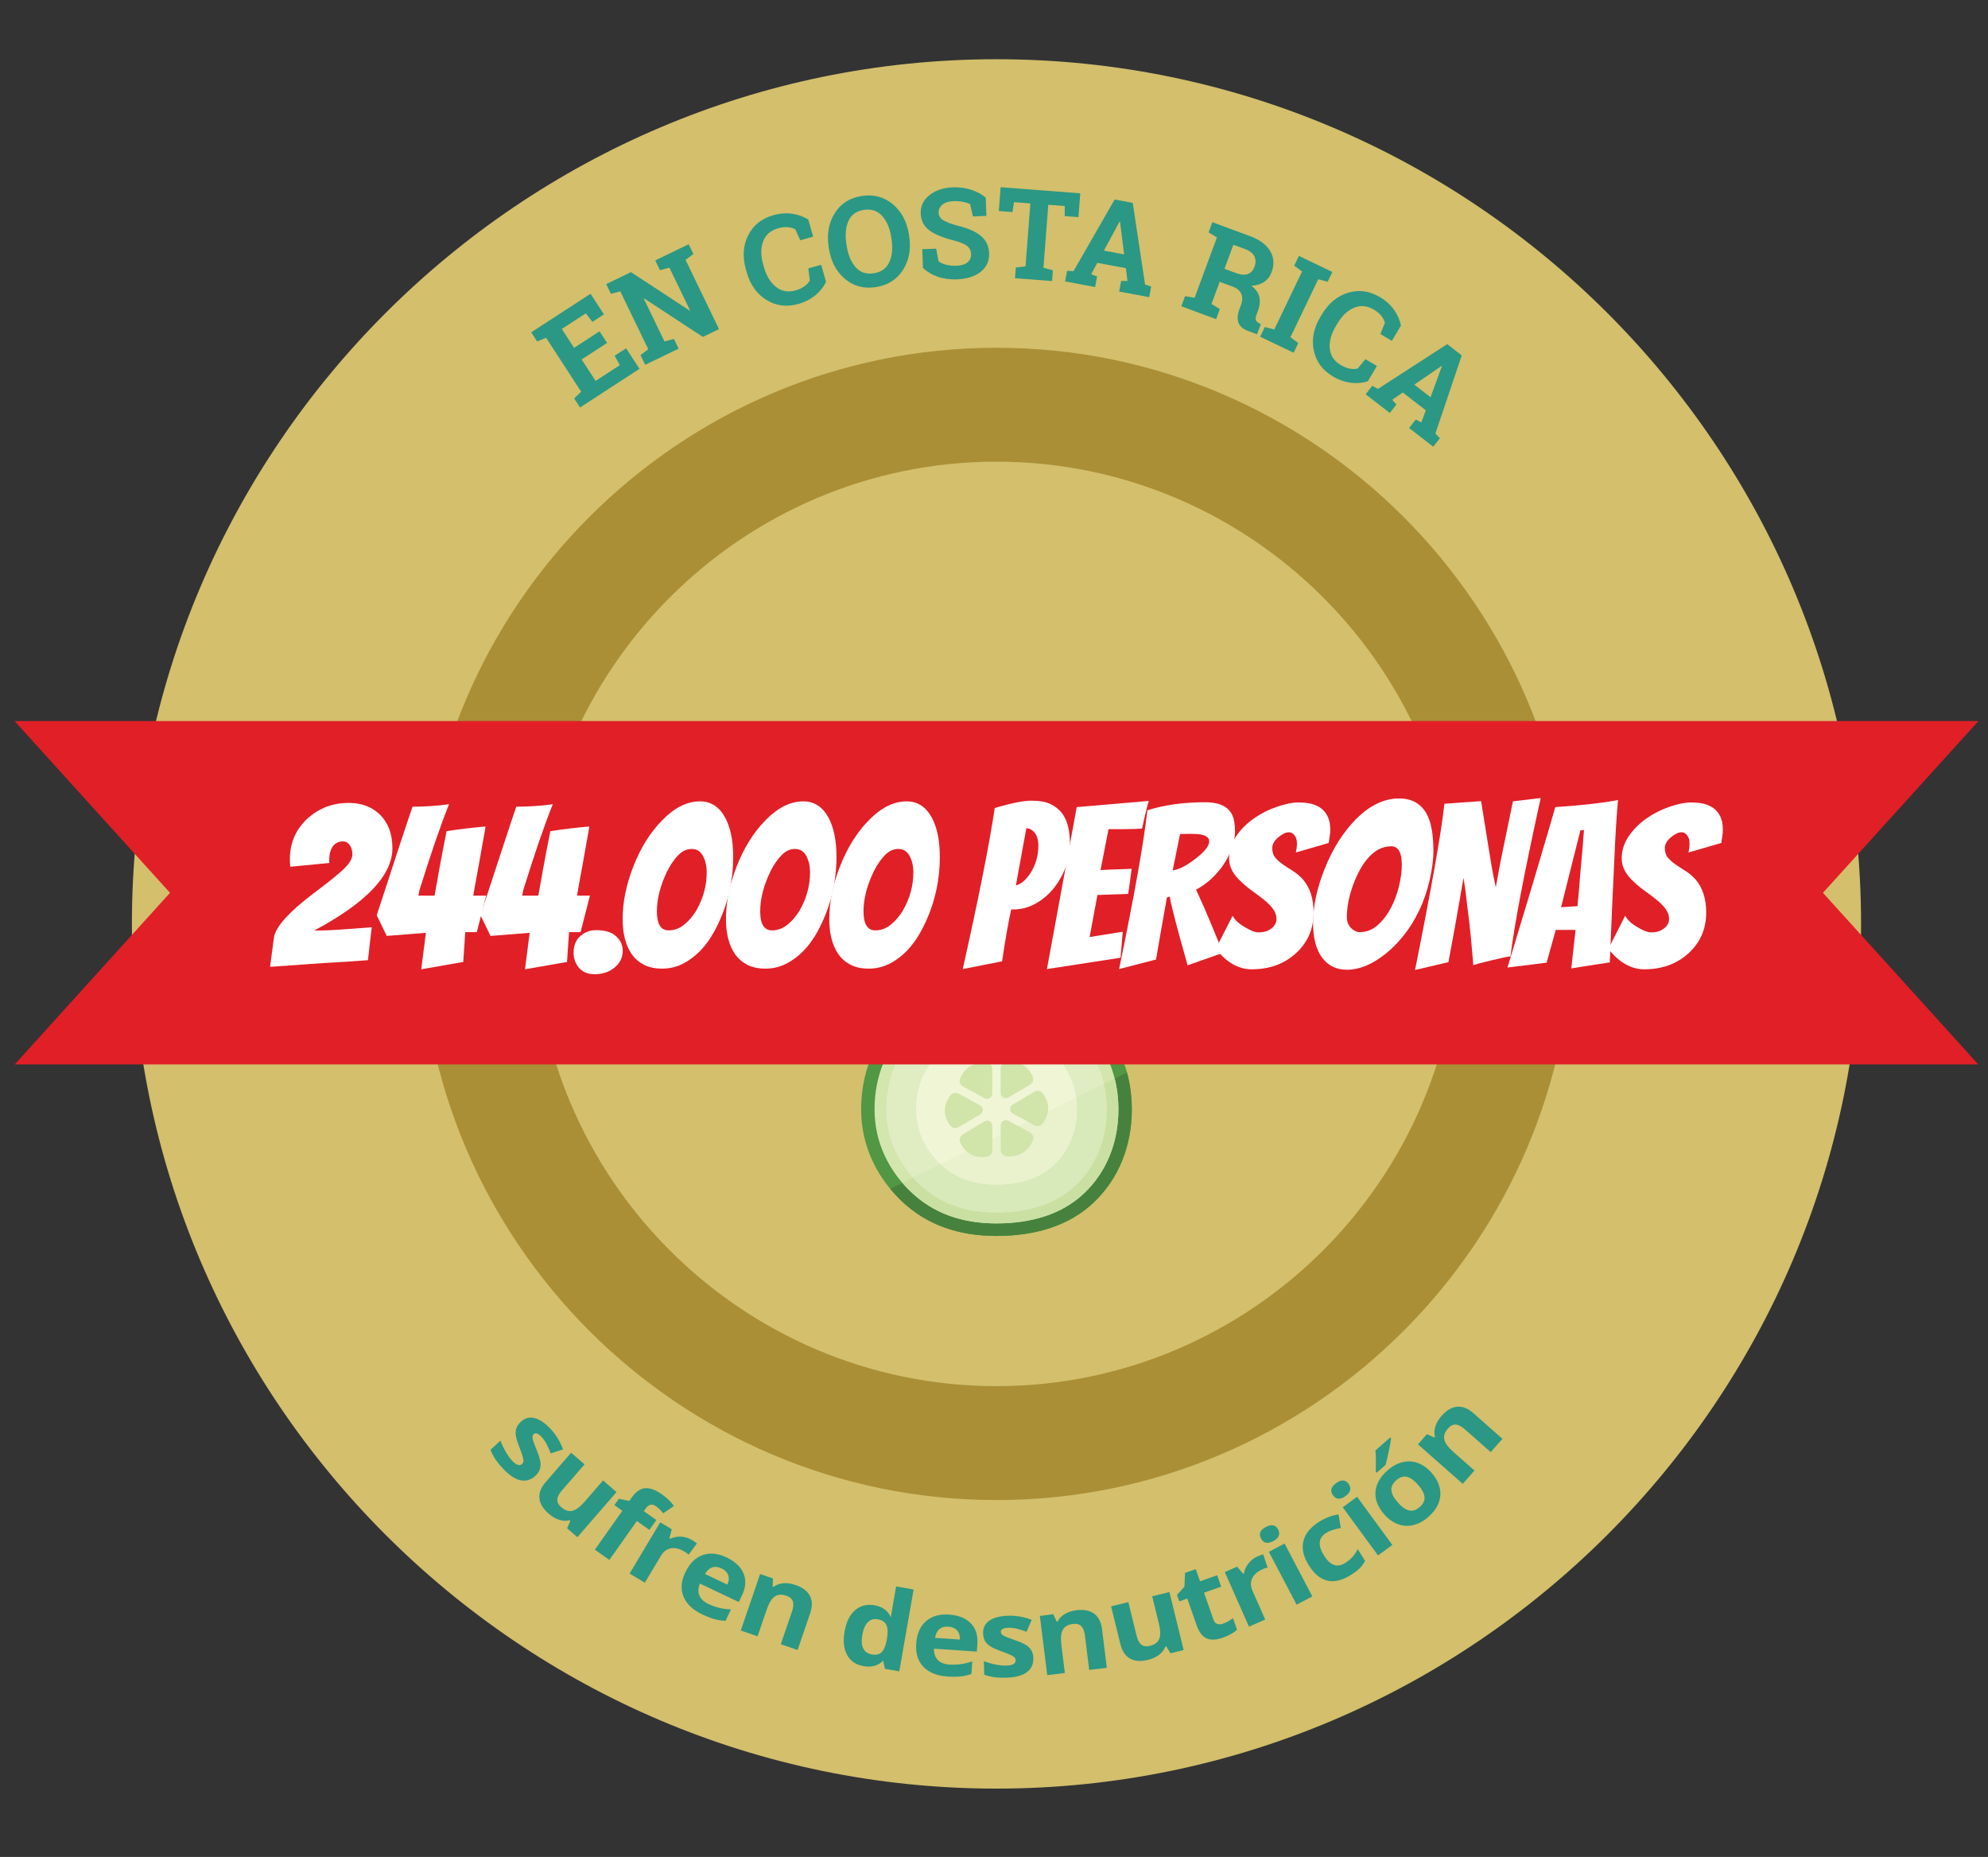
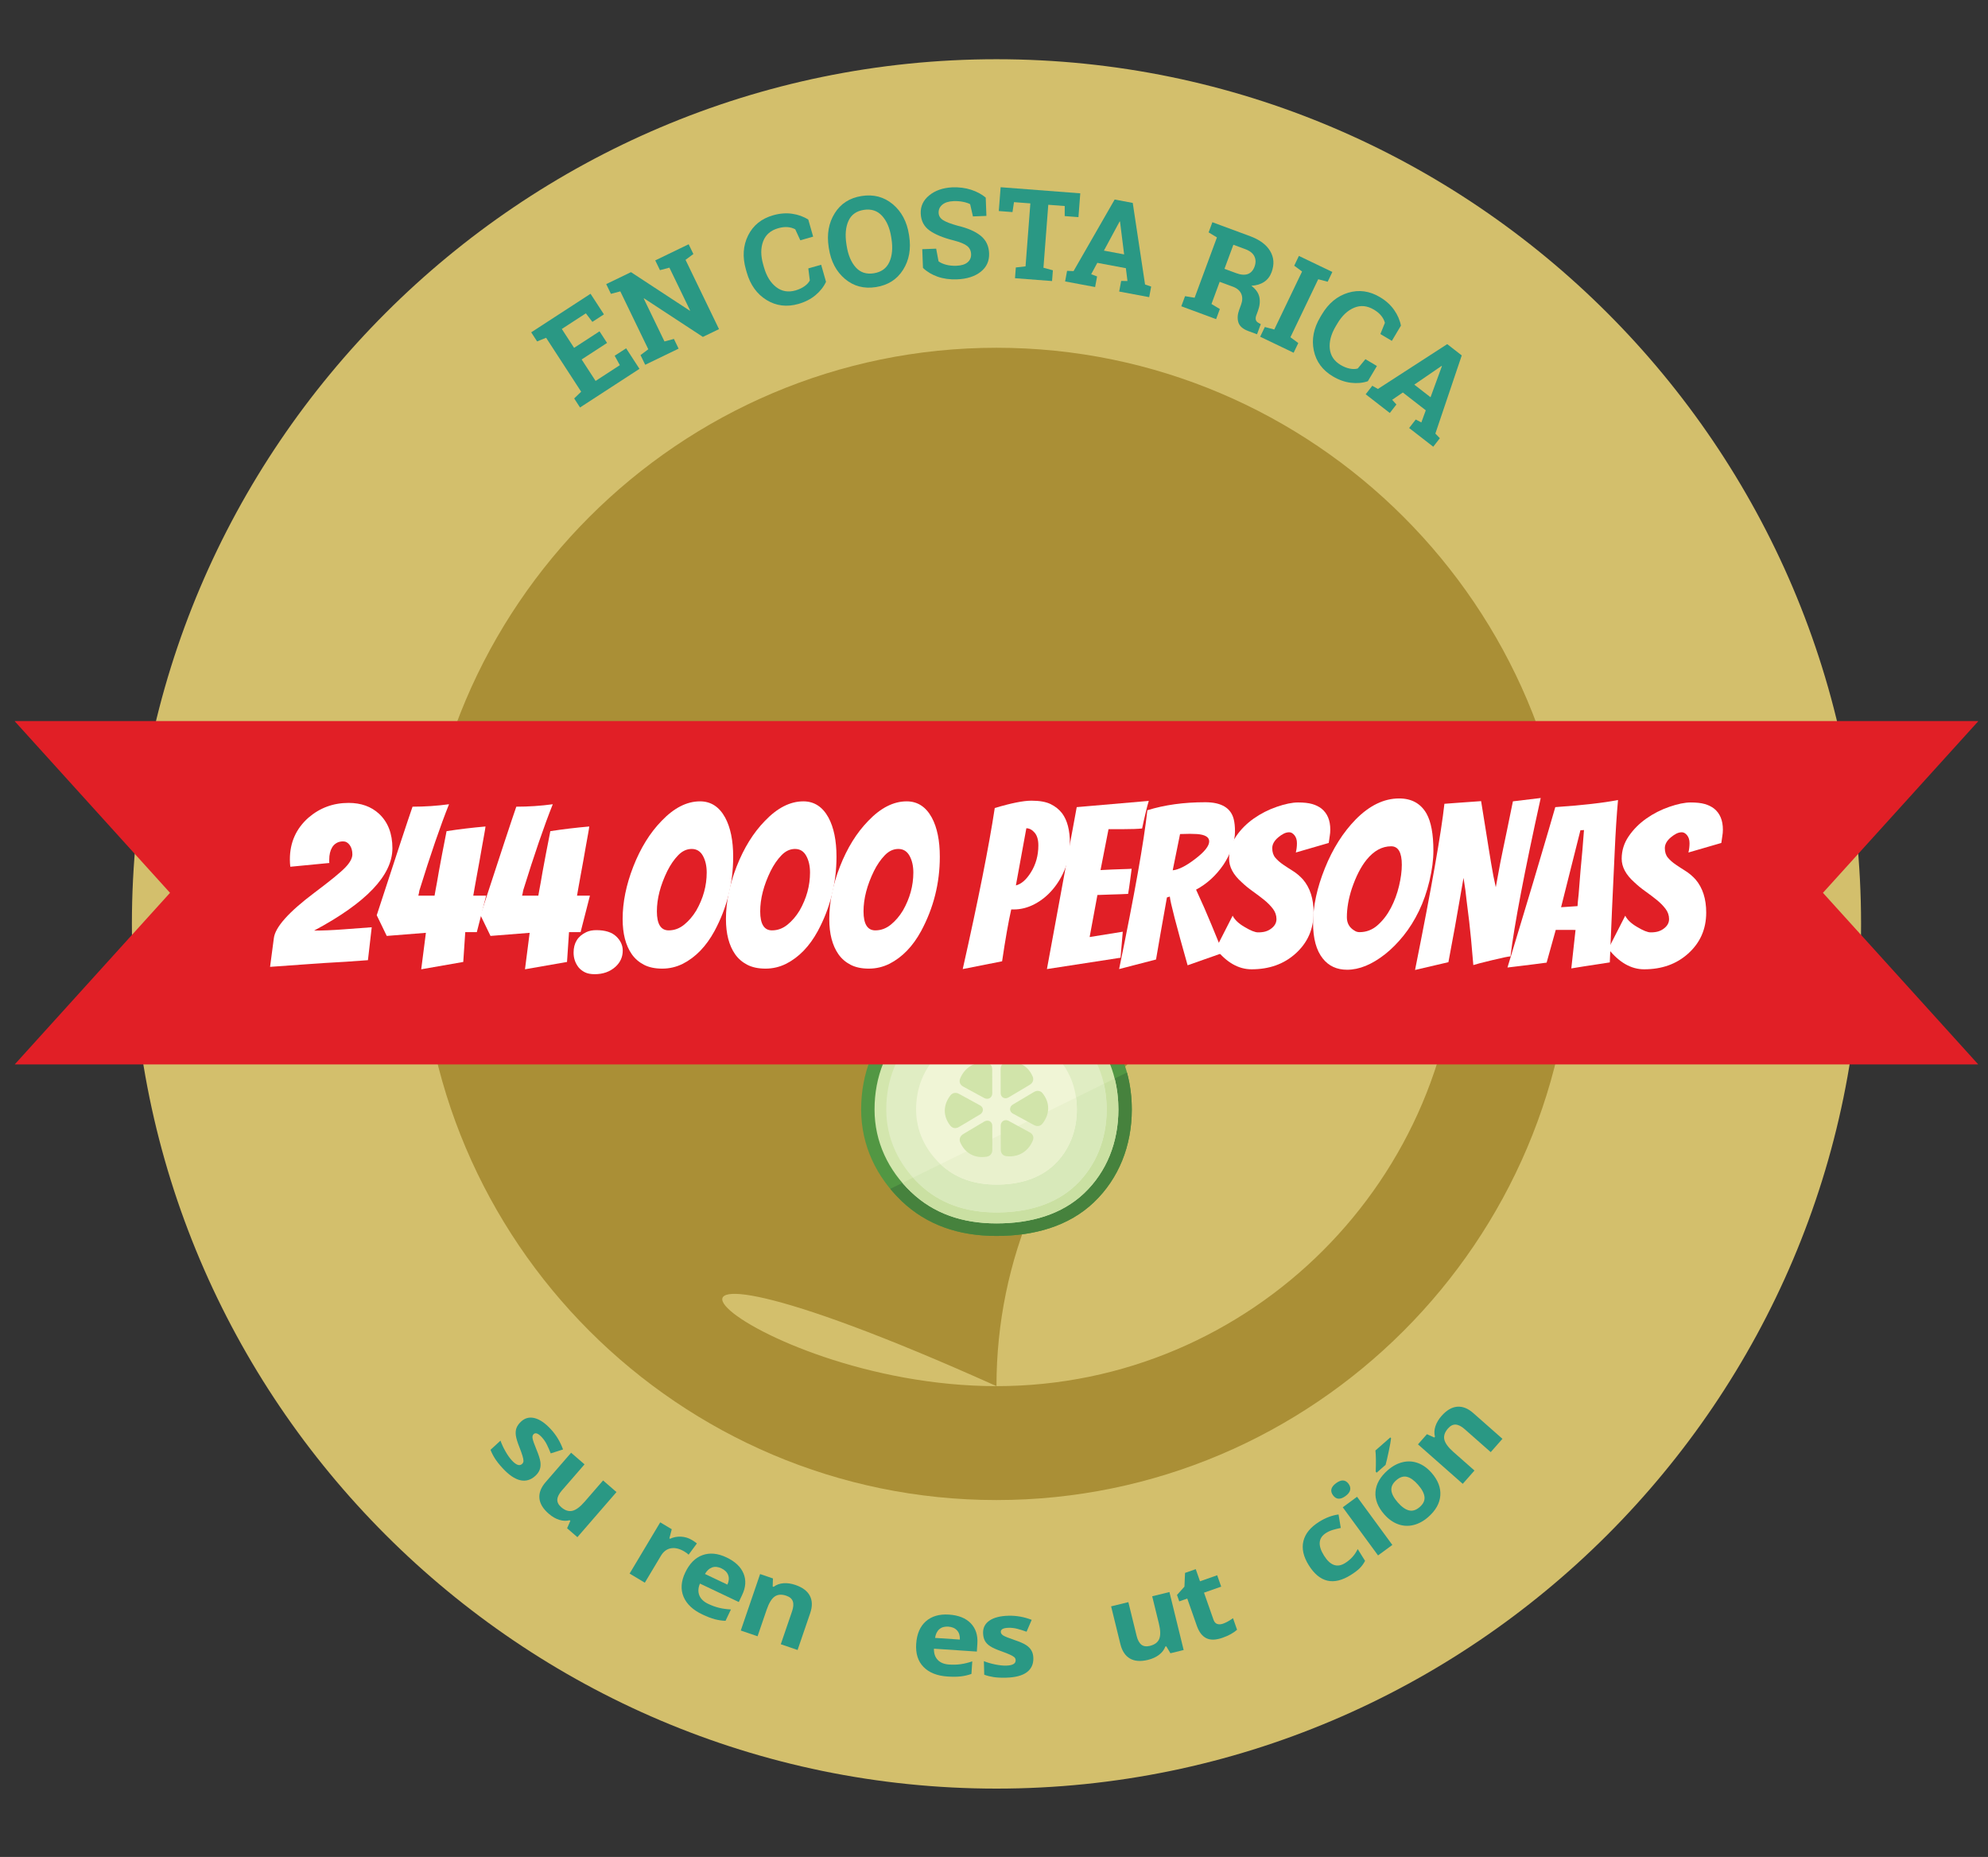
<svg xmlns="http://www.w3.org/2000/svg" version="1.1" id="Layer_1" x="0px" y="0px" width="400px" height="373.588px" viewBox="0 0 400 373.588" enable-background="new 0 0 400 373.588" xml:space="preserve">
  <rect x="0" y="0" width="400" height="373.588" fill="#333333" stroke="none" />
  <path fill="#D3BF6C" d="M200.502,359.84c95.812,0,173.958-78.153,173.958-173.967c0-95.81-78.146-173.957-173.958-173.957  c-95.816,0-173.963,78.147-173.963,173.957C26.539,281.687,104.683,359.84,200.502,359.84z" />
  <path fill="#AA8F36" d="M200.499,301.788c63.838,0,115.914-52.066,115.914-115.916c0-63.835-52.076-115.906-115.914-115.906  c-63.84,0-115.913,52.067-115.913,115.906C84.586,249.722,136.654,301.788,200.499,301.788z" />
-   <path fill="#D3BF6C" d="M200.5,278.87c51.214,0,92.992-41.772,92.992-92.997c0-51.218-41.774-92.993-92.992-92.993  c-51.22,0-92.994,41.775-92.994,92.993C107.503,237.098,149.278,278.87,200.5,278.87z" />
+   <path fill="#D3BF6C" d="M200.5,278.87c51.214,0,92.992-41.772,92.992-92.997c-51.22,0-92.994,41.775-92.994,92.993C107.503,237.098,149.278,278.87,200.5,278.87z" />
  <g>
    <path fill="#529743" d="M200.5,197.757c7.657,0,14.585,1.981,19.598,6.765c5.014,4.787,7.631,11.387,7.631,18.682   c0,7.3-2.618,13.903-7.631,18.684c-5.013,4.784-11.941,6.766-19.598,6.766c-7.655,0-14.07-2.243-19.087-7.02   c-5.011-4.784-8.145-11.129-8.145-18.43c0-7.295,2.613-13.899,7.63-18.682C185.913,199.738,192.845,197.757,200.5,197.757z" />
    <path fill="#46823D" d="M179.125,239.181l47.633-23.413c0.645,2.358,0.969,4.859,0.969,7.436c0,7.3-2.618,13.903-7.632,18.684   c-5.016,4.784-11.941,6.766-19.598,6.766c-7.659,0-14.073-2.243-19.087-7.02C180.604,240.853,179.837,240.035,179.125,239.181z" />
    <path fill="#D3E6AD" d="M200.5,200.279c6.896,0,13.138,1.782,17.656,6.093c4.523,4.308,6.874,10.26,6.874,16.832   c0,6.577-2.351,12.529-6.874,16.837c-4.518,4.308-10.76,6.088-17.656,6.088c-6.902,0-12.675-2.014-17.196-6.326   c-4.516-4.308-7.34-10.023-7.34-16.6c0-6.572,2.357-12.524,6.874-16.832C187.356,202.061,193.599,200.279,200.5,200.279z" />
    <path fill="#CAE0A2" d="M181.564,237.982l42.719-20.993c0.5,1.98,0.748,4.064,0.748,6.215c0,6.577-2.351,12.529-6.874,16.837   c-4.518,4.308-10.758,6.088-17.653,6.088c-6.905,0-12.675-2.014-17.196-6.326C182.695,239.221,182.113,238.612,181.564,237.982z" />
    <path fill="#E0EDC3" d="M200.5,202.486c6.231,0,11.874,1.61,15.958,5.503c4.082,3.894,6.213,9.273,6.213,15.215   c0,5.943-2.128,11.324-6.213,15.216c-4.084,3.893-9.727,5.503-15.958,5.503c-6.237,0-11.452-1.826-15.544-5.717   c-4.084-3.892-6.634-9.059-6.634-15.002c0-5.941,2.125-11.321,6.217-15.215C188.623,204.097,194.264,202.486,200.5,202.486z" />
    <path fill="#D8E9BA" d="M183.709,236.926l38.394-18.868c0.374,1.648,0.569,3.372,0.569,5.146c0,5.943-2.132,11.324-6.217,15.216   c-4.085,3.893-9.724,5.503-15.959,5.503c-6.237,0-11.461-1.823-15.54-5.717C184.524,237.796,184.107,237.364,183.709,236.926z" />
    <path fill="#F0F5D6" d="M200.5,208.1c4.545,0,8.657,1.179,11.631,4.016c2.981,2.845,4.538,6.761,4.538,11.093   c0,4.328-1.556,8.255-4.538,11.093c-2.978,2.84-7.09,4.016-11.631,4.016c-4.551,0-8.354-1.33-11.329-4.167   c-2.985-2.844-4.845-6.614-4.845-10.942c0-4.332,1.553-8.255,4.534-11.093C191.838,209.271,195.95,208.1,200.5,208.1z" />
    <path fill="#E9F1CD" d="M189.237,234.209l27.268-13.396c0.104,0.785,0.165,1.577,0.165,2.396c0,4.328-1.556,8.255-4.538,11.093   c-2.975,2.84-7.086,4.016-11.628,4.016C195.988,238.313,192.204,237.007,189.237,234.209z" />
    <g>
      <path fill="#D1E4AA" d="M208.047,226.343l-4.284-2.329h-0.005c-0.158-0.096-0.283-0.213-0.364-0.34    c-0.107-0.161-0.165-0.34-0.165-0.524c0-0.181,0.052-0.363,0.15-0.531c0.083-0.138,0.213-0.268,0.368-0.374l0.011-0.01    l4.275-2.543l0,0c0.317-0.188,0.638-0.261,0.933-0.216l0,0c0.315,0.042,0.588,0.199,0.806,0.459l0.001,0.007    c0.372,0.466,0.645,0.95,0.837,1.447c0.192,0.507,0.285,1.034,0.288,1.559c0,0.532-0.096,1.066-0.281,1.583    c-0.192,0.51-0.465,1.007-0.837,1.483v0.01c-0.212,0.269-0.485,0.446-0.801,0.504h-0.003    C208.677,226.574,208.362,226.522,208.047,226.343L208.047,226.343z" />
      <path fill="#D1E4AA" d="M199.654,226.46v-0.006c-0.007-0.182-0.051-0.343-0.12-0.48c-0.088-0.172-0.226-0.309-0.384-0.398    c-0.158-0.089-0.346-0.13-0.538-0.117c-0.161,0.007-0.339,0.054-0.503,0.144l-0.02,0.006l-4.271,2.543l0,0    c-0.321,0.195-0.534,0.438-0.636,0.712l0,0c-0.118,0.294-0.11,0.621,0.02,0.936l0.003,0.003c0.23,0.542,0.523,1.024,0.87,1.418    c0.36,0.411,0.775,0.75,1.237,1c0.465,0.254,0.98,0.425,1.532,0.51c0.531,0.072,1.1,0.072,1.703-0.023l0,0    c0.346-0.062,0.624-0.219,0.823-0.466l0.003-0.007c0.188-0.23,0.292-0.531,0.292-0.905l0,0L199.654,226.46z" />
      <path fill="#D1E4AA" d="M201.344,219.95l-0.014-4.876l0,0c0-0.367,0.1-0.668,0.288-0.905h0.007c0.2-0.25,0.48-0.408,0.819-0.466    h0.007c0.596-0.096,1.168-0.103,1.703-0.024c0.549,0.079,1.06,0.247,1.525,0.507c0.469,0.25,0.88,0.589,1.237,0.997    c0.353,0.401,0.643,0.877,0.876,1.422l0,0c0.131,0.319,0.138,0.641,0.024,0.936l0,0c-0.105,0.278-0.319,0.524-0.64,0.713h0.005    l-4.28,2.546l-0.013,0.007c-0.168,0.089-0.342,0.137-0.503,0.151c-0.2,0.007-0.38-0.038-0.542-0.123    c-0.161-0.089-0.292-0.219-0.376-0.391c-0.076-0.141-0.116-0.302-0.124-0.487V219.95z" />
      <path fill="#D1E4AA" d="M192.956,220.066L192.956,220.066c-0.322-0.178-0.638-0.223-0.933-0.178h-0.007    c-0.308,0.062-0.585,0.233-0.801,0.507v0.007c-0.372,0.477-0.648,0.98-0.837,1.491c-0.185,0.511-0.281,1.049-0.281,1.572    c0,0.528,0.096,1.06,0.288,1.563c0.192,0.5,0.465,0.984,0.835,1.446v0.007c0.221,0.26,0.502,0.421,0.813,0.466l0,0    c0.292,0.034,0.61-0.035,0.925-0.223v0.004l4.279-2.55l0.015-0.006c0.158-0.11,0.281-0.237,0.362-0.374    c0.107-0.167,0.159-0.352,0.159-0.534c-0.007-0.186-0.063-0.36-0.165-0.517c-0.089-0.13-0.214-0.248-0.364-0.336l-0.013-0.007    L192.956,220.066z" />
      <path fill="#D1E4AA" d="M202.913,225.487l4.284,2.331l0,0c0.319,0.17,0.527,0.404,0.641,0.678c0.116,0.288,0.105,0.61-0.018,0.933    l-0.003,0.006c-0.223,0.552-0.517,1.042-0.87,1.466c-0.36,0.432-0.771,0.788-1.237,1.063c-0.46,0.273-0.967,0.469-1.518,0.575    c-0.538,0.109-1.106,0.13-1.703,0.065h-0.007c-0.342-0.041-0.625-0.186-0.83-0.425c-0.185-0.223-0.295-0.524-0.288-0.888l0,0    l-0.013-4.873v-0.021c0.013-0.186,0.062-0.356,0.136-0.501c0.089-0.17,0.227-0.312,0.384-0.404h0.003    c0.162-0.093,0.346-0.144,0.545-0.138c0.158,0,0.322,0.045,0.485,0.124L202.913,225.487z" />
      <path fill="#D1E4AA" d="M199.638,215.131l0.013,4.874v0.01c-0.007,0.182-0.055,0.347-0.124,0.49    c-0.081,0.171-0.219,0.315-0.376,0.411l0,0c-0.158,0.096-0.346,0.144-0.538,0.144c-0.165,0-0.339-0.038-0.511-0.117l-0.013-0.006    l-4.281-2.331l0,0c-0.322-0.171-0.531-0.411-0.641-0.679c-0.116-0.294-0.107-0.61,0.02-0.932v-0.007    c0.227-0.555,0.521-1.049,0.871-1.467c0.357-0.432,0.768-0.789,1.234-1.062c0.458-0.274,0.965-0.47,1.521-0.579    c0.535-0.106,1.103-0.13,1.699-0.065h0.007c0.342,0.042,0.63,0.189,0.83,0.425C199.535,214.466,199.638,214.765,199.638,215.131    L199.638,215.131z" />
    </g>
  </g>
  <g>
    <g>
      <path fill="#2A9884" d="M122.147,68.992l-5.117,3.327l2.807,4.319l4.879-3.173l-1.04-1.894l2.306-1.498l2.685,4.132l-11.96,7.774    l-1.179-1.817l1.406-1.357l-7.053-10.849l-1.812,0.734l-1.186-1.827l1.608-1.046l10.33-6.714l2.694,4.143l-2.327,1.511    l-1.309-1.718l-4.837,3.145l2.469,3.8l5.118-3.327L122.147,68.992z" />
      <path fill="#2A9884" d="M138.565,49.142l0.947,1.961l-1.577,1.174l6.734,13.936l-3.245,1.568l-11.835-7.758l-0.062,0.044    l4.17,8.629l1.901-0.506l0.942,1.951l-6.722,3.249l-0.942-1.951l1.565-1.17l-5.63-11.649l-1.889,0.5l-0.949-1.962l1.728-0.834    l3.255-1.574l11.836,7.758l0.061-0.043l-4.166-8.618l-1.899,0.505l-0.95-1.961l4.984-2.408L138.565,49.142z" />
      <path fill="#2A9884" d="M163.611,47.607l-2.583,0.737l-1.017-2.208c-0.439-0.245-0.947-0.39-1.523-0.441    c-0.576-0.051-1.218,0.025-1.925,0.227c-1.508,0.43-2.513,1.309-3.014,2.636c-0.501,1.328-0.501,2.873,0.002,4.635l0.174,0.607    c0.501,1.762,1.316,3.08,2.438,3.952c1.126,0.873,2.427,1.098,3.903,0.677c0.682-0.195,1.279-0.473,1.79-0.832    c0.511-0.361,0.874-0.756,1.085-1.185L162.639,54l2.584-0.736l0.978,3.429c-0.468,1.009-1.175,1.907-2.122,2.697    c-0.947,0.789-2.09,1.375-3.431,1.757c-2.328,0.664-4.461,0.402-6.406-0.787c-1.944-1.189-3.275-3.046-3.996-5.569l-0.166-0.583    c-0.717-2.516-0.569-4.795,0.445-6.835c1.016-2.041,2.694-3.395,5.035-4.062c1.343-0.382,2.623-0.484,3.843-0.303    c1.218,0.18,2.295,0.57,3.231,1.171L163.611,47.607z" />
      <path fill="#2A9884" d="M182.928,47.462c0.409,2.609,0.001,4.884-1.225,6.822c-1.225,1.938-3.045,3.097-5.458,3.475    c-2.405,0.376-4.481-0.171-6.231-1.644c-1.747-1.472-2.824-3.513-3.233-6.123l-0.042-0.269c-0.405-2.594-0.006-4.862,1.203-6.807    c1.207-1.944,3.014-3.104,5.42-3.481c2.413-0.379,4.502,0.171,6.268,1.649c1.765,1.477,2.851,3.514,3.256,6.107L182.928,47.462z     M179.323,47.727c-0.29-1.843-0.907-3.281-1.854-4.311c-0.947-1.029-2.171-1.426-3.671-1.191c-1.501,0.236-2.532,0.982-3.09,2.239    c-0.561,1.258-0.693,2.816-0.401,4.675l0.045,0.293c0.294,1.876,0.904,3.329,1.83,4.357c0.925,1.029,2.135,1.426,3.627,1.192    c1.508-0.236,2.553-0.987,3.131-2.252c0.579-1.264,0.722-2.834,0.427-4.71L179.323,47.727z" />
      <path fill="#2A9884" d="M198.473,43.436l-2.71,0.103l-0.563-2.457c-0.32-0.186-0.785-0.342-1.393-0.468    c-0.608-0.127-1.251-0.177-1.926-0.151c-0.99,0.038-1.748,0.275-2.273,0.711c-0.524,0.437-0.773,0.985-0.749,1.646    c0.023,0.61,0.325,1.102,0.904,1.472c0.582,0.37,1.571,0.747,2.974,1.133c2.008,0.477,3.543,1.151,4.604,2.02    c1.063,0.869,1.621,2.041,1.676,3.518c0.059,1.542-0.507,2.782-1.693,3.719c-1.187,0.937-2.778,1.444-4.775,1.519    c-1.427,0.054-2.724-0.125-3.893-0.534c-1.167-0.411-2.15-1.001-2.947-1.772l-0.142-3.762l2.796-0.105l0.48,2.546    c0.373,0.283,0.875,0.51,1.506,0.681c0.631,0.17,1.329,0.241,2.095,0.211c0.991-0.037,1.736-0.268,2.236-0.692    c0.5-0.422,0.738-0.973,0.712-1.649c-0.026-0.693-0.292-1.24-0.799-1.643c-0.506-0.402-1.382-0.766-2.624-1.091    c-2.161-0.537-3.805-1.21-4.935-2.02c-1.129-0.807-1.721-1.95-1.777-3.426c-0.056-1.459,0.518-2.678,1.721-3.652    c1.202-0.975,2.739-1.509,4.611-1.605c1.386-0.052,2.655,0.11,3.81,0.488c1.154,0.377,2.131,0.903,2.935,1.575L198.473,43.436z" />
      <path fill="#2A9884" d="M217.358,38.895l-0.366,4.79l-2.767-0.212l0.006-2.023l-3.31-0.254l-0.971,12.666l1.898,0.52l-0.167,2.16    l-7.457-0.571l0.166-2.161l1.956-0.223l0.97-12.667l-3.295-0.252l-0.302,2l-2.754-0.211l0.368-4.791L217.358,38.895z" />
      <path fill="#2A9884" d="M214.705,54.49l1.3,0.054l8.271-14.401l3.64,0.681l2.476,16.41l1.23,0.419l-0.397,2.13l-6.037-1.128    l0.397-2.131l1.27,0.011l-0.324-2.58l-5.745-1.074l-1.233,2.289l1.188,0.449l-0.398,2.13l-6.036-1.128L214.705,54.49z     M222.117,50.421l4.065,0.76l-0.829-6.617l-0.073-0.013L222.117,50.421z" />
      <path fill="#2A9884" d="M251.534,47.517c1.92,0.709,3.264,1.706,4.03,2.988c0.767,1.283,0.864,2.698,0.292,4.247    c-0.314,0.852-0.817,1.507-1.505,1.965s-1.547,0.718-2.571,0.778c0.889,0.664,1.426,1.419,1.611,2.266    c0.183,0.847,0.087,1.778-0.288,2.791l-0.317,0.859c-0.138,0.373-0.171,0.688-0.099,0.947c0.07,0.26,0.27,0.473,0.596,0.638    l0.396,0.212l-0.755,2.044l-1.754-0.649c-1.107-0.41-1.774-0.995-2.004-1.758c-0.229-0.762-0.168-1.615,0.181-2.56l0.356-0.964    c0.305-0.821,0.323-1.546,0.059-2.177c-0.264-0.63-0.791-1.104-1.579-1.422l-2.776-1.026l-1.648,4.459l1.682,1.019l-0.751,2.031    l-7.002-2.589l0.752-2.032l1.927,0.317l4.488-12.135l-1.671-1.016l0.755-2.044l1.8,0.667L251.534,47.517z M246.373,54.083    l2.347,0.867c0.945,0.35,1.728,0.41,2.348,0.183c0.621-0.228,1.071-0.722,1.352-1.48c0.281-0.759,0.271-1.451-0.03-2.078    c-0.301-0.626-0.908-1.108-1.822-1.445l-2.404-0.889L246.373,54.083z" />
      <path fill="#2A9884" d="M260.405,53.453l0.942-1.965l6.733,3.227l-0.942,1.965l-1.902-0.5l-5.593,11.667l1.581,1.17l-0.936,1.954    l-6.733-3.228l0.938-1.954l1.901,0.501l5.593-11.668L260.405,53.453z" />
      <path fill="#2A9884" d="M280.05,68.578l-2.309-1.374l0.91-2.254c-0.124-0.486-0.366-0.958-0.725-1.411    c-0.359-0.454-0.854-0.869-1.485-1.244c-1.348-0.802-2.676-0.931-3.986-0.384c-1.311,0.546-2.433,1.607-3.37,3.183l-0.323,0.542    c-0.937,1.576-1.337,3.072-1.201,4.487c0.138,1.417,0.866,2.518,2.186,3.303c0.61,0.364,1.221,0.607,1.833,0.732    c0.614,0.124,1.148,0.116,1.608-0.024l1.547-1.875l2.309,1.374l-1.824,3.064c-1.055,0.353-2.194,0.457-3.417,0.308    c-1.224-0.146-2.435-0.577-3.634-1.29c-2.079-1.237-3.354-2.969-3.823-5.2c-0.47-2.229-0.034-4.471,1.309-6.728l0.31-0.521    c1.339-2.249,3.097-3.704,5.278-4.367c2.181-0.661,4.316-0.369,6.41,0.876c1.199,0.713,2.15,1.574,2.856,2.584    c0.705,1.011,1.161,2.061,1.366,3.153L280.05,68.578z" />
      <path fill="#2A9884" d="M276.115,77.609l1.131,0.643l13.945-9.019l2.924,2.271l-5.307,15.723l0.902,0.937l-1.329,1.712    l-4.852-3.766l1.33-1.711l1.125,0.59l0.893-2.442l-4.617-3.584l-2.145,1.472l0.852,0.941l-1.328,1.712l-4.853-3.766    L276.115,77.609z M284.567,77.383l3.268,2.537l2.29-6.264l-0.059-0.045L284.567,77.383z" />
    </g>
  </g>
  <polygon fill="#E11F26" points="3,145.071 3,145.145 18.607,162.385 34.211,179.623 18.607,196.863 3,214.102 3,214.143   397.999,214.143 397.999,214.1 382.395,196.859 366.788,179.621 382.395,162.38 397.999,145.145 397.999,145.071 " />
  <g>
    <g>
      <path fill="#FFFFFF" d="M58.413,174.376c-0.06-0.477-0.089-0.969-0.089-1.477c0-3.401,1.253-6.205,3.759-8.414    c2.297-1.969,4.982-2.954,8.056-2.954c2.506,0,4.549,0.731,6.131,2.193c1.79,1.671,2.685,3.983,2.685,6.937    c0,5.431-5.251,10.95-15.753,16.559c1.73,0,3.692-0.082,5.885-0.246c2.193-0.164,4.095-0.305,5.706-0.425l-0.761,6.623    c-1.164,0.09-2.625,0.195-4.386,0.313c-3.252,0.179-5.945,0.351-8.078,0.515c-2.134,0.165-4.542,0.335-7.228,0.515l0.761-5.773    c0.269-2.208,2.983-5.251,8.145-9.13c3.222-2.417,5.303-4.117,6.243-5.102c0.939-0.985,1.41-1.857,1.41-2.618    s-0.179-1.387-0.537-1.88c-0.358-0.492-0.799-0.738-1.32-0.738c-0.522,0-0.97,0.112-1.343,0.336    c-0.373,0.224-0.664,0.515-0.873,0.873c-0.388,0.657-0.582,1.477-0.582,2.461v0.492c0,0.089,0.015,0.149,0.044,0.179    C66.26,173.616,63.634,173.869,58.413,174.376z" />
      <path fill="#FFFFFF" d="M75.801,184.132c3.968-12.173,6.37-19.452,7.205-21.839c2.476,0,4.923-0.164,7.34-0.492    c-1.731,4.326-3.715,10.1-5.952,17.319c-0.061,0.388-0.134,0.746-0.224,1.074h3.267c0.029-0.208,0.089-0.552,0.179-1.029    c0.089-0.477,0.193-1.037,0.313-1.678c0.119-0.642,0.239-1.335,0.358-2.081c0.387-2.148,0.91-4.878,1.566-8.19    c2.506-0.387,5.117-0.701,7.832-0.94c-0.03,0.299-0.112,0.813-0.246,1.544c-0.134,0.731-0.284,1.56-0.448,2.484    c-0.164,0.925-0.335,1.902-0.515,2.932c-0.179,1.029-0.358,2.007-0.537,2.931c-0.179,0.925-0.329,1.753-0.447,2.484    c-0.12,0.731-0.209,1.246-0.269,1.544h2.596l-1.88,7.339h-2.327l-0.402,5.997l-8.458,1.477l0.94-7.339l-7.877,0.626    L75.801,184.132z" />
      <path fill="#FFFFFF" d="M96.679,184.132c3.968-12.173,6.37-19.452,7.205-21.839c2.476,0,4.923-0.164,7.34-0.492    c-1.731,4.326-3.715,10.1-5.952,17.319c-0.061,0.388-0.134,0.746-0.224,1.074h3.267c0.029-0.208,0.089-0.552,0.179-1.029    c0.089-0.477,0.193-1.037,0.313-1.678c0.119-0.642,0.239-1.335,0.358-2.081c0.387-2.148,0.91-4.878,1.566-8.19    c2.506-0.387,5.117-0.701,7.832-0.94c-0.03,0.299-0.112,0.813-0.246,1.544c-0.134,0.731-0.284,1.56-0.448,2.484    c-0.164,0.925-0.335,1.902-0.515,2.932c-0.179,1.029-0.358,2.007-0.537,2.931c-0.179,0.925-0.329,1.753-0.447,2.484    c-0.12,0.731-0.209,1.246-0.269,1.544h2.596l-1.88,7.339h-2.327l-0.402,5.997l-8.458,1.477l0.94-7.339l-7.877,0.626    L96.679,184.132z" />
      <path fill="#FFFFFF" d="M119.66,195.992c-0.806,0-1.462-0.127-1.969-0.38c-0.508-0.254-0.925-0.575-1.253-0.962    c-0.686-0.865-1.029-1.864-1.029-2.999c0-1.939,0.85-3.312,2.551-4.117c0.566-0.269,1.238-0.403,2.014-0.403    c1.791,0,3.125,0.418,4.006,1.253c0.879,0.836,1.32,1.791,1.32,2.864c0,1.283-0.492,2.372-1.477,3.267    C122.718,195.5,121.331,195.992,119.66,195.992z" />
      <path fill="#FFFFFF" d="M137.406,193.889c-1.313,0.657-2.701,0.984-4.162,0.984c-1.462,0-2.693-0.261-3.692-0.783    c-1-0.521-1.812-1.23-2.439-2.125c-1.224-1.76-1.835-4.117-1.835-7.071c0-3.371,0.716-6.892,2.148-10.562    c1.461-3.729,3.356-6.787,5.684-9.174c2.506-2.625,5.086-3.938,7.742-3.938c2.178,0,3.864,1.09,5.057,3.267    c1.074,2,1.611,4.625,1.611,7.876c0,5.311-1.253,10.293-3.759,14.948C142.089,190.383,139.971,192.576,137.406,193.889z     M134.542,187.176c1.134,0,2.17-0.38,3.11-1.141s1.752-1.708,2.439-2.842c1.402-2.446,2.104-4.997,2.104-7.653    c0-1.312-0.254-2.432-0.761-3.356c-0.508-0.925-1.261-1.388-2.26-1.388s-1.91,0.425-2.729,1.276    c-0.821,0.85-1.544,1.902-2.171,3.155c-1.402,2.864-2.103,5.572-2.103,8.123C132.17,185.9,132.96,187.176,134.542,187.176z" />
      <path fill="#FFFFFF" d="M158.194,193.889c-1.313,0.657-2.701,0.984-4.162,0.984c-1.462,0-2.693-0.261-3.692-0.783    c-1-0.521-1.812-1.23-2.439-2.125c-1.224-1.76-1.835-4.117-1.835-7.071c0-3.371,0.716-6.892,2.148-10.562    c1.461-3.729,3.356-6.787,5.684-9.174c2.506-2.625,5.086-3.938,7.742-3.938c2.178,0,3.864,1.09,5.057,3.267    c1.074,2,1.611,4.625,1.611,7.876c0,5.311-1.253,10.293-3.759,14.948C162.878,190.383,160.76,192.576,158.194,193.889z     M155.33,187.176c1.134,0,2.17-0.38,3.11-1.141s1.752-1.708,2.439-2.842c1.402-2.446,2.104-4.997,2.104-7.653    c0-1.312-0.254-2.432-0.761-3.356c-0.508-0.925-1.261-1.388-2.26-1.388s-1.91,0.425-2.729,1.276    c-0.821,0.85-1.544,1.902-2.171,3.155c-1.402,2.864-2.103,5.572-2.103,8.123C152.958,185.9,153.749,187.176,155.33,187.176z" />
      <path fill="#FFFFFF" d="M178.983,193.889c-1.313,0.657-2.701,0.984-4.162,0.984c-1.462,0-2.693-0.261-3.692-0.783    c-1-0.521-1.812-1.23-2.439-2.125c-1.224-1.76-1.835-4.117-1.835-7.071c0-3.371,0.716-6.892,2.148-10.562    c1.461-3.729,3.356-6.787,5.684-9.174c2.506-2.625,5.086-3.938,7.742-3.938c2.178,0,3.864,1.09,5.057,3.267    c1.074,2,1.611,4.625,1.611,7.876c0,5.311-1.253,10.293-3.759,14.948C183.667,190.383,181.548,192.576,178.983,193.889z     M176.119,187.176c1.134,0,2.17-0.38,3.11-1.141s1.752-1.708,2.439-2.842c1.402-2.446,2.104-4.997,2.104-7.653    c0-1.312-0.254-2.432-0.761-3.356c-0.508-0.925-1.261-1.388-2.26-1.388s-1.91,0.425-2.729,1.276    c-0.821,0.85-1.544,1.902-2.171,3.155c-1.402,2.864-2.103,5.572-2.103,8.123C173.747,185.9,174.537,187.176,176.119,187.176z" />
      <path fill="#FFFFFF" d="M193.708,194.963c3.133-13.933,5.281-24.733,6.444-32.401c3.282-0.984,5.743-1.477,7.384-1.477    c1.641,0,2.932,0.231,3.871,0.694c0.94,0.463,1.708,1.082,2.305,1.857c1.044,1.403,1.566,3.431,1.566,6.086    c0,1.701-0.313,3.349-0.939,4.945c-0.627,1.597-1.462,3.014-2.506,4.252c-1.045,1.238-2.253,2.223-3.625,2.954    c-1.373,0.731-2.79,1.096-4.251,1.096h-0.492c-0.567,2.506-1.179,5.982-1.835,10.428L193.708,194.963z M206.508,166.634    c-0.776,4.326-1.477,8.16-2.104,11.501c1.074-0.269,2.074-1.134,2.999-2.596c1.014-1.611,1.521-3.431,1.521-5.46    c0-1.134-0.253-1.992-0.761-2.573C207.656,166.925,207.104,166.634,206.508,166.634z" />
      <path fill="#FFFFFF" d="M210.648,194.963l5.997-32.581l14.5-1.253c-0.209,0.687-0.388,1.35-0.537,1.992    c-0.149,0.642-0.299,1.275-0.448,1.902c-0.149,0.626-0.268,1.179-0.358,1.656c-0.895,0.09-2.119,0.134-3.669,0.134h-3.088    l-1.611,8.235c1.641-0.09,3.013-0.149,4.117-0.179c1.104-0.029,1.819-0.06,2.148-0.089c-0.119,0.866-0.231,1.708-0.335,2.528    c-0.105,0.821-0.231,1.664-0.38,2.529c-0.329,0.03-0.835,0.052-1.521,0.067c-0.687,0.016-1.403,0.038-2.148,0.067    c-0.746,0.03-1.582,0.06-2.506,0.089l-1.566,8.458l6.668-1.074l-0.447,5.236L210.648,194.963z" />
      <path fill="#FFFFFF" d="M238.956,194.202c-2.298-8.115-3.491-12.725-3.58-13.829l-0.582,0.179    c-0.984,5.49-1.716,9.652-2.193,12.486l-7.429,1.924c3.103-15.007,4.997-25.658,5.684-31.954c3.46-1.074,7.339-1.611,11.636-1.611    c3.222,0,5.131,1.119,5.729,3.356c0.179,0.687,0.268,1.537,0.268,2.551c0,1.015-0.209,2.111-0.626,3.29    c-0.418,1.179-0.984,2.305-1.701,3.379c-1.492,2.178-3.327,3.849-5.504,5.012c1.164,2.506,2.2,4.871,3.11,7.093    c0.91,2.223,1.678,4.095,2.305,5.617L238.956,194.202z M239.403,167.753l-1.969,0.045l-1.477,7.294    c1.193-0.119,2.7-0.879,4.52-2.282c1.88-1.432,2.82-2.61,2.82-3.536c0-0.865-0.821-1.357-2.461-1.477    C240.357,167.768,239.88,167.753,239.403,167.753z" />
      <path fill="#FFFFFF" d="M260.729,171.512c0.149-0.597,0.224-1.223,0.224-1.88c0-0.656-0.165-1.186-0.492-1.588    c-0.329-0.403-0.679-0.604-1.052-0.604c-0.374,0-0.738,0.09-1.097,0.269c-0.358,0.179-0.716,0.418-1.074,0.716    c-0.836,0.687-1.253,1.425-1.253,2.215s0.208,1.432,0.626,1.924c0.417,0.492,0.932,0.947,1.544,1.365    c0.611,0.418,1.275,0.851,1.991,1.298c0.716,0.448,1.387,1.015,2.014,1.701c1.432,1.671,2.148,3.894,2.148,6.668    c0,3.342-1.224,6.102-3.67,8.28c-2.327,2.088-5.266,3.132-8.816,3.132c-2.625,0-5.027-1.372-7.205-4.117l3.401-6.668    c0.417,0.835,1.223,1.596,2.417,2.282c1.193,0.716,2.088,1.074,2.685,1.074c0.597,0,1.097-0.06,1.5-0.179    c0.403-0.119,0.768-0.298,1.096-0.537c0.746-0.537,1.119-1.186,1.119-1.947s-0.239-1.454-0.716-2.081    c-0.478-0.626-1.067-1.223-1.768-1.79c-0.701-0.566-1.462-1.141-2.282-1.723c-0.821-0.582-1.574-1.201-2.26-1.857    c-1.671-1.492-2.506-3.058-2.506-4.699c0-1.641,0.47-3.147,1.41-4.52c0.939-1.372,2.118-2.558,3.535-3.558    c1.417-1,2.968-1.791,4.654-2.372c1.686-0.582,3.11-0.873,4.274-0.873s2.11,0.104,2.842,0.313c0.731,0.209,1.365,0.522,1.902,0.94    c1.164,0.955,1.745,2.357,1.745,4.207c0,0.448-0.038,0.88-0.112,1.298c-0.075,0.418-0.142,0.88-0.202,1.388L260.729,171.512z" />
      <path fill="#FFFFFF" d="M288.41,171.154c0,1.82-0.262,3.834-0.783,6.042c-0.522,2.208-1.231,4.237-2.126,6.086    c-0.895,1.85-1.932,3.506-3.11,4.968c-1.179,1.462-2.41,2.7-3.692,3.714c-2.656,2.088-5.207,3.133-7.653,3.133    c-2.059,0-3.685-0.746-4.878-2.238c-1.313-1.641-1.969-4.028-1.969-7.161c0-3.401,0.79-7.071,2.372-11.009    c1.581-3.938,3.654-7.22,6.221-9.846c2.774-2.804,5.684-4.207,8.727-4.207c2.506,0,4.341,1.015,5.505,3.043    C287.947,165.322,288.41,167.813,288.41,171.154z M282.055,173.974c0-2.476-0.716-3.714-2.148-3.714    c-1.82,0-3.461,0.895-4.923,2.685c-1.164,1.432-2.164,3.386-2.999,5.862c-0.657,2.029-0.985,3.938-0.985,5.729    c0,1.194,0.507,2.089,1.522,2.685c0.298,0.209,0.641,0.313,1.029,0.313c1.372,0,2.588-0.47,3.647-1.41s1.947-2.096,2.663-3.468    c0.716-1.372,1.26-2.842,1.633-4.408S282.055,175.257,282.055,173.974z" />
      <path fill="#FFFFFF" d="M303.917,192.412c-0.358,0-1.589,0.254-3.692,0.761c-2.104,0.508-3.364,0.836-3.782,0.985    c-0.329-3.998-0.604-6.915-0.828-8.75c-0.224-1.834-0.396-3.214-0.515-4.14c-0.12-1.282-0.329-2.834-0.626-4.654    c-0.09,0.567-0.209,1.246-0.358,2.037c-0.149,0.791-0.298,1.649-0.447,2.573c-0.478,2.864-1.224,6.981-2.238,12.352l-6.713,1.566    c3.312-16.499,5.281-27.642,5.907-33.43c0.955-0.06,1.85-0.127,2.686-0.202c0.834-0.074,1.67-0.134,2.506-0.179    c0.835-0.045,1.566-0.097,2.193-0.157c0.388,2.357,0.701,4.304,0.94,5.84c0.238,1.537,0.44,2.797,0.604,3.781    c0.164,0.985,0.32,1.94,0.47,2.864c0.298,1.82,0.611,3.432,0.939,4.833c0.119-0.626,0.253-1.357,0.403-2.193    c0.149-0.835,0.313-1.723,0.492-2.663c0.179-0.939,0.373-1.894,0.582-2.864c0.208-0.969,0.47-2.223,0.783-3.759    s0.708-3.469,1.186-5.796l5.594-0.671C306.721,175.436,304.693,186.057,303.917,192.412z" />
      <path fill="#FFFFFF" d="M313.026,187.086l-1.835,6.579c-0.687,0.089-1.485,0.194-2.395,0.313c-0.91,0.12-1.812,0.231-2.708,0.336    s-1.819,0.217-2.774,0.335c1.223-4.057,2.26-7.488,3.11-10.293c0.85-2.804,1.544-5.109,2.081-6.915    c0.537-1.805,1.066-3.595,1.589-5.37c0.522-1.775,1.029-3.491,1.521-5.147c0.493-1.656,0.932-3.169,1.32-4.542    c5.52-0.387,9.726-0.865,12.621-1.432c-0.269,2.954-0.492,6.445-0.671,10.473c-0.388,8.026-0.716,15.425-0.984,22.197    c-0.896,0.149-1.768,0.284-2.618,0.403c-0.851,0.12-1.731,0.254-2.641,0.403c-0.91,0.149-1.738,0.284-2.484,0.403    c0.328-2.864,0.611-5.445,0.851-7.742H313.026z M314.1,182.521l3.312-0.224c0-0.179,0.022-0.485,0.067-0.917    c0.045-0.432,0.097-0.932,0.157-1.5c0.238-3.192,0.492-6.161,0.761-8.906l0.313-3.983l-0.716,0.044L314.1,182.521z" />
      <path fill="#FFFFFF" d="M339.722,171.512c0.149-0.597,0.224-1.223,0.224-1.88c0-0.656-0.165-1.186-0.492-1.588    c-0.329-0.403-0.679-0.604-1.052-0.604c-0.374,0-0.738,0.09-1.097,0.269c-0.358,0.179-0.716,0.418-1.074,0.716    c-0.836,0.687-1.253,1.425-1.253,2.215s0.208,1.432,0.626,1.924c0.417,0.492,0.932,0.947,1.544,1.365    c0.611,0.418,1.275,0.851,1.991,1.298c0.716,0.448,1.387,1.015,2.014,1.701c1.432,1.671,2.148,3.894,2.148,6.668    c0,3.342-1.224,6.102-3.67,8.28c-2.327,2.088-5.266,3.132-8.816,3.132c-2.625,0-5.027-1.372-7.205-4.117l3.401-6.668    c0.417,0.835,1.223,1.596,2.417,2.282c1.193,0.716,2.088,1.074,2.685,1.074c0.597,0,1.097-0.06,1.5-0.179    c0.403-0.119,0.768-0.298,1.096-0.537c0.746-0.537,1.119-1.186,1.119-1.947s-0.239-1.454-0.716-2.081    c-0.478-0.626-1.067-1.223-1.768-1.79c-0.701-0.566-1.462-1.141-2.282-1.723c-0.821-0.582-1.574-1.201-2.26-1.857    c-1.671-1.492-2.506-3.058-2.506-4.699c0-1.641,0.47-3.147,1.41-4.52c0.939-1.372,2.118-2.558,3.535-3.558    c1.417-1,2.968-1.791,4.654-2.372c1.686-0.582,3.11-0.873,4.274-0.873s2.11,0.104,2.842,0.313c0.731,0.209,1.365,0.522,1.902,0.94    c1.164,0.955,1.745,2.357,1.745,4.207c0,0.448-0.038,0.88-0.112,1.298c-0.075,0.418-0.142,0.88-0.202,1.388L339.722,171.512z" />
    </g>
  </g>
  <g>
    <path fill="#2A9884" d="M104.86,285.984c0.785-0.721,1.698-0.946,2.739-0.674c1.041,0.271,2.123,1.018,3.246,2.241   c1.076,1.171,1.89,2.523,2.443,4.057l-2.476,0.792c-0.258-0.66-0.521-1.256-0.788-1.79c-0.267-0.533-0.603-1.02-1.007-1.46   c-0.709-0.772-1.256-0.983-1.639-0.631c-0.216,0.198-0.288,0.494-0.216,0.887c0.07,0.394,0.338,1.154,0.801,2.28   c0.422,1.018,0.675,1.815,0.76,2.392c0.084,0.578,0.047,1.095-0.113,1.553c-0.16,0.458-0.458,0.888-0.894,1.288   c-0.913,0.839-1.927,1.133-3.04,0.88c-1.113-0.253-2.302-1.067-3.568-2.445c-0.647-0.705-1.154-1.345-1.522-1.923   c-0.368-0.577-0.665-1.161-0.892-1.751l2.007-1.844c0.24,0.684,0.572,1.398,0.995,2.143c0.423,0.746,0.849,1.352,1.279,1.82   c0.873,0.95,1.561,1.193,2.065,0.73c0.189-0.173,0.285-0.378,0.287-0.612s-0.063-0.575-0.197-1.021   c-0.134-0.447-0.338-1.02-0.612-1.718c-0.402-1.007-0.643-1.796-0.723-2.368c-0.08-0.571-0.037-1.081,0.129-1.527   C104.091,286.836,104.403,286.404,104.86,285.984z" />
    <path fill="#2A9884" d="M109.783,298.185l5.13-5.917l2.698,2.338l-4.58,5.282c-0.566,0.653-0.864,1.252-0.893,1.798   c-0.03,0.547,0.233,1.06,0.787,1.541c0.755,0.654,1.5,0.896,2.236,0.727c0.736-0.17,1.567-0.789,2.493-1.856l3.689-4.254   l2.698,2.338l-7.867,9.074l-2.07-1.795l0.657-1.491l-0.142-0.122c-0.659,0.176-1.355,0.151-2.087-0.077   c-0.732-0.227-1.438-0.635-2.115-1.223c-1.162-1.007-1.791-2.052-1.885-3.134C108.437,300.333,108.854,299.256,109.783,298.185z" />
-     <path fill="#2A9884" d="M123.617,302.812l0.899-1.273l2.108,0.425l0.513-0.725c0.796-1.127,1.678-1.739,2.644-1.834   c0.966-0.096,2.108,0.323,3.428,1.255c1.007,0.712,1.803,1.484,2.39,2.317l-2.155,1.467c-0.467-0.584-0.948-1.052-1.445-1.403   c-0.414-0.292-0.793-0.392-1.137-0.297c-0.344,0.095-0.641,0.317-0.889,0.668l-0.434,0.614l2.523,1.784l-1.401,1.982l-2.524-1.783   l-5.53,7.824l-2.916-2.06l5.53-7.826L123.617,302.812z" />
    <path fill="#2A9884" d="M126.68,316.581l6.161-10.309l2.322,1.387l-0.478,1.826l0.15,0.09c0.662-0.315,1.385-0.457,2.17-0.424   s1.525,0.259,2.222,0.674c0.415,0.249,0.745,0.48,0.99,0.695l-1.663,2.257c-0.212-0.21-0.495-0.421-0.85-0.633   c-0.978-0.585-1.882-0.802-2.712-0.652c-0.83,0.149-1.501,0.652-2.013,1.509l-3.235,5.411L126.68,316.581z" />
    <path fill="#2A9884" d="M137.87,316.376c0.863-1.818,2.026-2.988,3.489-3.511s3.069-0.368,4.82,0.463   c1.732,0.823,2.874,1.899,3.424,3.231c0.55,1.331,0.46,2.767-0.271,4.306l-0.682,1.438l-7.815-3.711   c-0.366,0.86-0.408,1.647-0.126,2.362c0.281,0.714,0.879,1.289,1.794,1.724c0.739,0.351,1.471,0.614,2.194,0.79   c0.723,0.177,1.515,0.286,2.374,0.328l-1.086,2.286c-0.707-0.02-1.422-0.125-2.147-0.314c-0.725-0.19-1.565-0.513-2.523-0.968   c-1.905-0.904-3.165-2.093-3.779-3.565S137.032,318.142,137.87,316.376z M141.844,316.657l4.515,2.144   c0.32-0.709,0.37-1.352,0.151-1.925c-0.219-0.572-0.67-1.021-1.352-1.345c-0.683-0.324-1.308-0.387-1.876-0.188   C142.713,315.543,142.234,315.981,141.844,316.657z" />
    <path fill="#2A9884" d="M149.05,328.038l3.889-11.362l2.581,0.883l-0.048,1.622l0.188,0.064c0.566-0.425,1.228-0.664,1.986-0.722   c0.758-0.058,1.558,0.058,2.399,0.346c1.439,0.494,2.41,1.225,2.911,2.195c0.501,0.97,0.521,2.129,0.06,3.478l-2.537,7.409   l-3.378-1.156l2.267-6.622c0.28-0.818,0.331-1.485,0.153-2.004c-0.177-0.518-0.613-0.896-1.307-1.133   c-0.945-0.323-1.727-0.269-2.346,0.166c-0.618,0.434-1.157,1.319-1.615,2.658l-1.826,5.334L149.05,328.038z" />
-     <path fill="#2A9884" d="M169.934,328.25c0.339-1.939,1.044-3.375,2.116-4.304c1.071-0.929,2.38-1.257,3.928-0.986   c1.553,0.272,2.637,1.058,3.251,2.357l0.023,0.004c0.139-0.885,0.269-1.672,0.39-2.364l0.663-3.788l3.518,0.615l-2.88,16.465   l-2.888-0.505l-0.361-1.645c-1.001,1.024-2.319,1.394-3.952,1.108c-1.517-0.266-2.614-1.014-3.292-2.244   C169.77,331.732,169.599,330.161,169.934,328.25z M173.5,328.917c-0.204,1.165-0.138,2.076,0.197,2.733   c0.335,0.659,0.91,1.059,1.723,1.202c0.816,0.142,1.456,0.007,1.92-0.406c0.463-0.414,0.813-1.192,1.05-2.335l0.061-0.351   c0.222-1.27,0.187-2.213-0.104-2.831c-0.292-0.618-0.874-1.004-1.748-1.156c-0.782-0.137-1.444,0.062-1.983,0.597   C174.076,326.904,173.704,327.753,173.5,328.917z" />
    <path fill="#2A9884" d="M184.344,330.721c0.134-2.009,0.786-3.523,1.955-4.547c1.168-1.023,2.719-1.471,4.652-1.341   c1.914,0.128,3.371,0.711,4.372,1.746c1.001,1.036,1.444,2.405,1.331,4.105l-0.106,1.587l-8.631-0.579   c-0.024,0.935,0.227,1.683,0.751,2.244c0.524,0.561,1.291,0.875,2.301,0.943c0.816,0.054,1.593,0.03,2.331-0.071   c0.737-0.102,1.514-0.291,2.328-0.568l-0.17,2.526c-0.665,0.241-1.37,0.407-2.113,0.496c-0.744,0.09-1.645,0.099-2.703,0.027   c-2.104-0.141-3.712-0.783-4.825-1.927C184.704,334.219,184.213,332.671,184.344,330.721z M188.144,329.521l4.987,0.335   c0.037-0.777-0.152-1.393-0.567-1.846c-0.414-0.451-0.998-0.703-1.752-0.754c-0.753-0.051-1.358,0.121-1.813,0.516   C188.543,328.167,188.258,328.75,188.144,329.521z" />
    <path fill="#2A9884" d="M197.803,328.536c-0.026-1.064,0.405-1.9,1.294-2.505c0.889-0.605,2.164-0.93,3.823-0.971   c1.59-0.039,3.144,0.237,4.663,0.829l-1.032,2.387c-0.667-0.24-1.289-0.435-1.866-0.585s-1.165-0.218-1.762-0.202   c-1.049,0.026-1.567,0.3-1.554,0.819c0.007,0.293,0.183,0.541,0.525,0.747c0.343,0.205,1.092,0.505,2.244,0.896   c1.044,0.352,1.811,0.687,2.301,1.002c0.491,0.316,0.855,0.685,1.095,1.106c0.24,0.423,0.367,0.93,0.382,1.521   c0.03,1.239-0.416,2.195-1.338,2.867c-0.922,0.673-2.318,1.032-4.188,1.078c-0.957,0.024-1.773-0.016-2.45-0.117   c-0.677-0.104-1.313-0.264-1.906-0.481l-0.068-2.726c0.673,0.27,1.429,0.489,2.269,0.66c0.839,0.172,1.576,0.251,2.211,0.235   c1.29-0.032,1.926-0.391,1.909-1.075c-0.006-0.257-0.097-0.463-0.271-0.619c-0.175-0.156-0.475-0.331-0.9-0.523   c-0.424-0.192-0.99-0.416-1.696-0.669c-1.022-0.36-1.775-0.698-2.259-1.014c-0.483-0.316-0.838-0.685-1.064-1.103   C197.939,329.676,197.818,329.157,197.803,328.536z" />
-     <path fill="#2A9884" d="M210.714,337.018l-1.486-11.918l2.707-0.337l0.668,1.479l0.197-0.024c0.323-0.629,0.812-1.137,1.468-1.52   c0.656-0.384,1.426-0.63,2.308-0.741c1.51-0.188,2.703,0.044,3.579,0.696c0.876,0.652,1.402,1.686,1.578,3.1l0.969,7.771   l-3.543,0.441l-0.866-6.945c-0.107-0.858-0.354-1.48-0.74-1.868s-0.944-0.536-1.672-0.444c-0.991,0.123-1.669,0.516-2.035,1.177   s-0.461,1.694-0.286,3.098l0.697,5.595L210.714,337.018z" />
    <path fill="#2A9884" d="M225.432,330.78l-1.866-7.605l3.467-0.851l1.666,6.79c0.206,0.839,0.523,1.427,0.952,1.767   s0.999,0.422,1.711,0.247c0.97-0.238,1.599-0.706,1.885-1.405c0.287-0.698,0.261-1.733-0.075-3.106l-1.342-5.47l3.468-0.851   l2.862,11.664l-2.66,0.652l-0.837-1.397l-0.182,0.045c-0.237,0.64-0.66,1.193-1.268,1.659c-0.609,0.467-1.349,0.807-2.221,1.021   c-1.493,0.366-2.708,0.274-3.646-0.272C226.408,333.12,225.77,332.157,225.432,330.78z" />
    <path fill="#2A9884" d="M237.274,322.171l-0.453-1.29l1.497-1.672l0.121-2.765l2.154-0.755l0.857,2.442l3.457-1.214l0.805,2.29   l-3.457,1.214l1.918,5.463c0.154,0.439,0.402,0.717,0.745,0.832c0.342,0.115,0.734,0.095,1.176-0.061   c0.589-0.207,1.254-0.573,1.996-1.1l0.816,2.325c-0.717,0.644-1.687,1.18-2.909,1.608c-1.348,0.474-2.438,0.505-3.274,0.094   c-0.835-0.411-1.473-1.244-1.913-2.498l-1.925-5.481L237.274,322.171z" />
-     <path fill="#2A9884" d="M251.302,327.263l-4.859-10.983l2.473-1.094l1.215,1.444l0.161-0.07c0.124-0.724,0.426-1.396,0.906-2.018   c0.48-0.621,1.091-1.097,1.833-1.424c0.442-0.196,0.822-0.333,1.138-0.408l0.883,2.662c-0.293,0.052-0.629,0.16-1.006,0.327   c-1.042,0.462-1.742,1.074-2.1,1.838c-0.357,0.765-0.334,1.602,0.069,2.514l2.551,5.767L251.302,327.263z" />
-     <path fill="#2A9884" d="M253.727,309.521c-0.496-0.944-0.17-1.718,0.977-2.32c1.146-0.602,1.968-0.431,2.464,0.514   c0.236,0.45,0.277,0.876,0.122,1.277c-0.155,0.4-0.52,0.751-1.093,1.053C255.049,310.647,254.226,310.473,253.727,309.521z    M260.887,322.833l-5.583-10.633l3.161-1.661l5.583,10.634L260.887,322.833z" />
    <path fill="#2A9884" d="M263.327,314.891c-1.081-1.732-1.438-3.349-1.071-4.849c0.366-1.5,1.427-2.797,3.181-3.891   c1.285-0.801,2.581-1.289,3.889-1.463l0.448,2.71c-0.587,0.121-1.121,0.253-1.602,0.396c-0.481,0.144-0.926,0.344-1.337,0.6   c-1.576,0.982-1.723,2.502-0.44,4.56c1.244,1.996,2.655,2.503,4.231,1.521c0.583-0.363,1.078-0.771,1.485-1.225   c0.408-0.452,0.765-0.985,1.072-1.6l1.48,2.374c-0.313,0.591-0.685,1.097-1.117,1.517c-0.432,0.421-1.029,0.868-1.791,1.344   C268.306,319.034,265.496,318.37,263.327,314.891z" />
    <path fill="#2A9884" d="M268.212,300.828c-0.63-0.86-0.424-1.674,0.621-2.44c1.045-0.765,1.883-0.718,2.514,0.142   c0.3,0.411,0.404,0.826,0.31,1.245c-0.094,0.42-0.402,0.821-0.925,1.204C269.688,301.745,268.848,301.694,268.212,300.828z    M277.271,312.928l-7.1-9.686l2.879-2.111l7.1,9.687L277.271,312.928z" />
    <path fill="#2A9884" d="M276.995,296.285l-0.191-0.218c0.067-1.964,0.047-3.38-0.06-4.249l3.002-2.634l0.149,0.169   c-0.059,0.547-0.213,1.419-0.464,2.615c-0.25,1.196-0.466,2.111-0.645,2.746L276.995,296.285z M278.517,304.66   c-1.293-1.474-1.879-2.987-1.758-4.54c0.121-1.553,0.94-2.995,2.458-4.327c0.941-0.827,1.938-1.367,2.987-1.622   c1.05-0.254,2.077-0.199,3.082,0.167c1.004,0.366,1.921,1.022,2.752,1.969c1.291,1.471,1.878,2.991,1.764,4.56   c-0.114,1.569-0.923,3.012-2.426,4.332c-0.944,0.828-1.942,1.368-2.997,1.621c-1.054,0.253-2.087,0.192-3.097-0.179   C280.271,306.269,279.349,305.609,278.517,304.66z M281.245,302.267c0.783,0.893,1.535,1.427,2.256,1.603   c0.722,0.176,1.444-0.054,2.167-0.688c0.717-0.629,1.034-1.309,0.95-2.039c-0.083-0.73-0.519-1.544-1.307-2.442   c-0.783-0.893-1.529-1.422-2.238-1.59c-0.708-0.167-1.425,0.066-2.147,0.7c-0.718,0.629-1.04,1.305-0.969,2.027   C280.027,300.56,280.457,301.369,281.245,302.267z" />
    <path fill="#2A9884" d="M294.314,298.526l-9.007-7.943l1.804-2.045l1.48,0.665l0.131-0.149c-0.175-0.686-0.145-1.389,0.093-2.111   c0.237-0.722,0.65-1.417,1.239-2.084c1.006-1.141,2.054-1.757,3.142-1.849c1.088-0.091,2.167,0.334,3.235,1.277l5.874,5.18   l-2.362,2.678l-5.25-4.63c-0.648-0.572-1.246-0.875-1.792-0.909c-0.546-0.035-1.062,0.224-1.547,0.773   c-0.661,0.75-0.909,1.493-0.745,2.231c0.164,0.737,0.776,1.574,1.837,2.51l4.229,3.729L294.314,298.526z" />
  </g>
</svg>